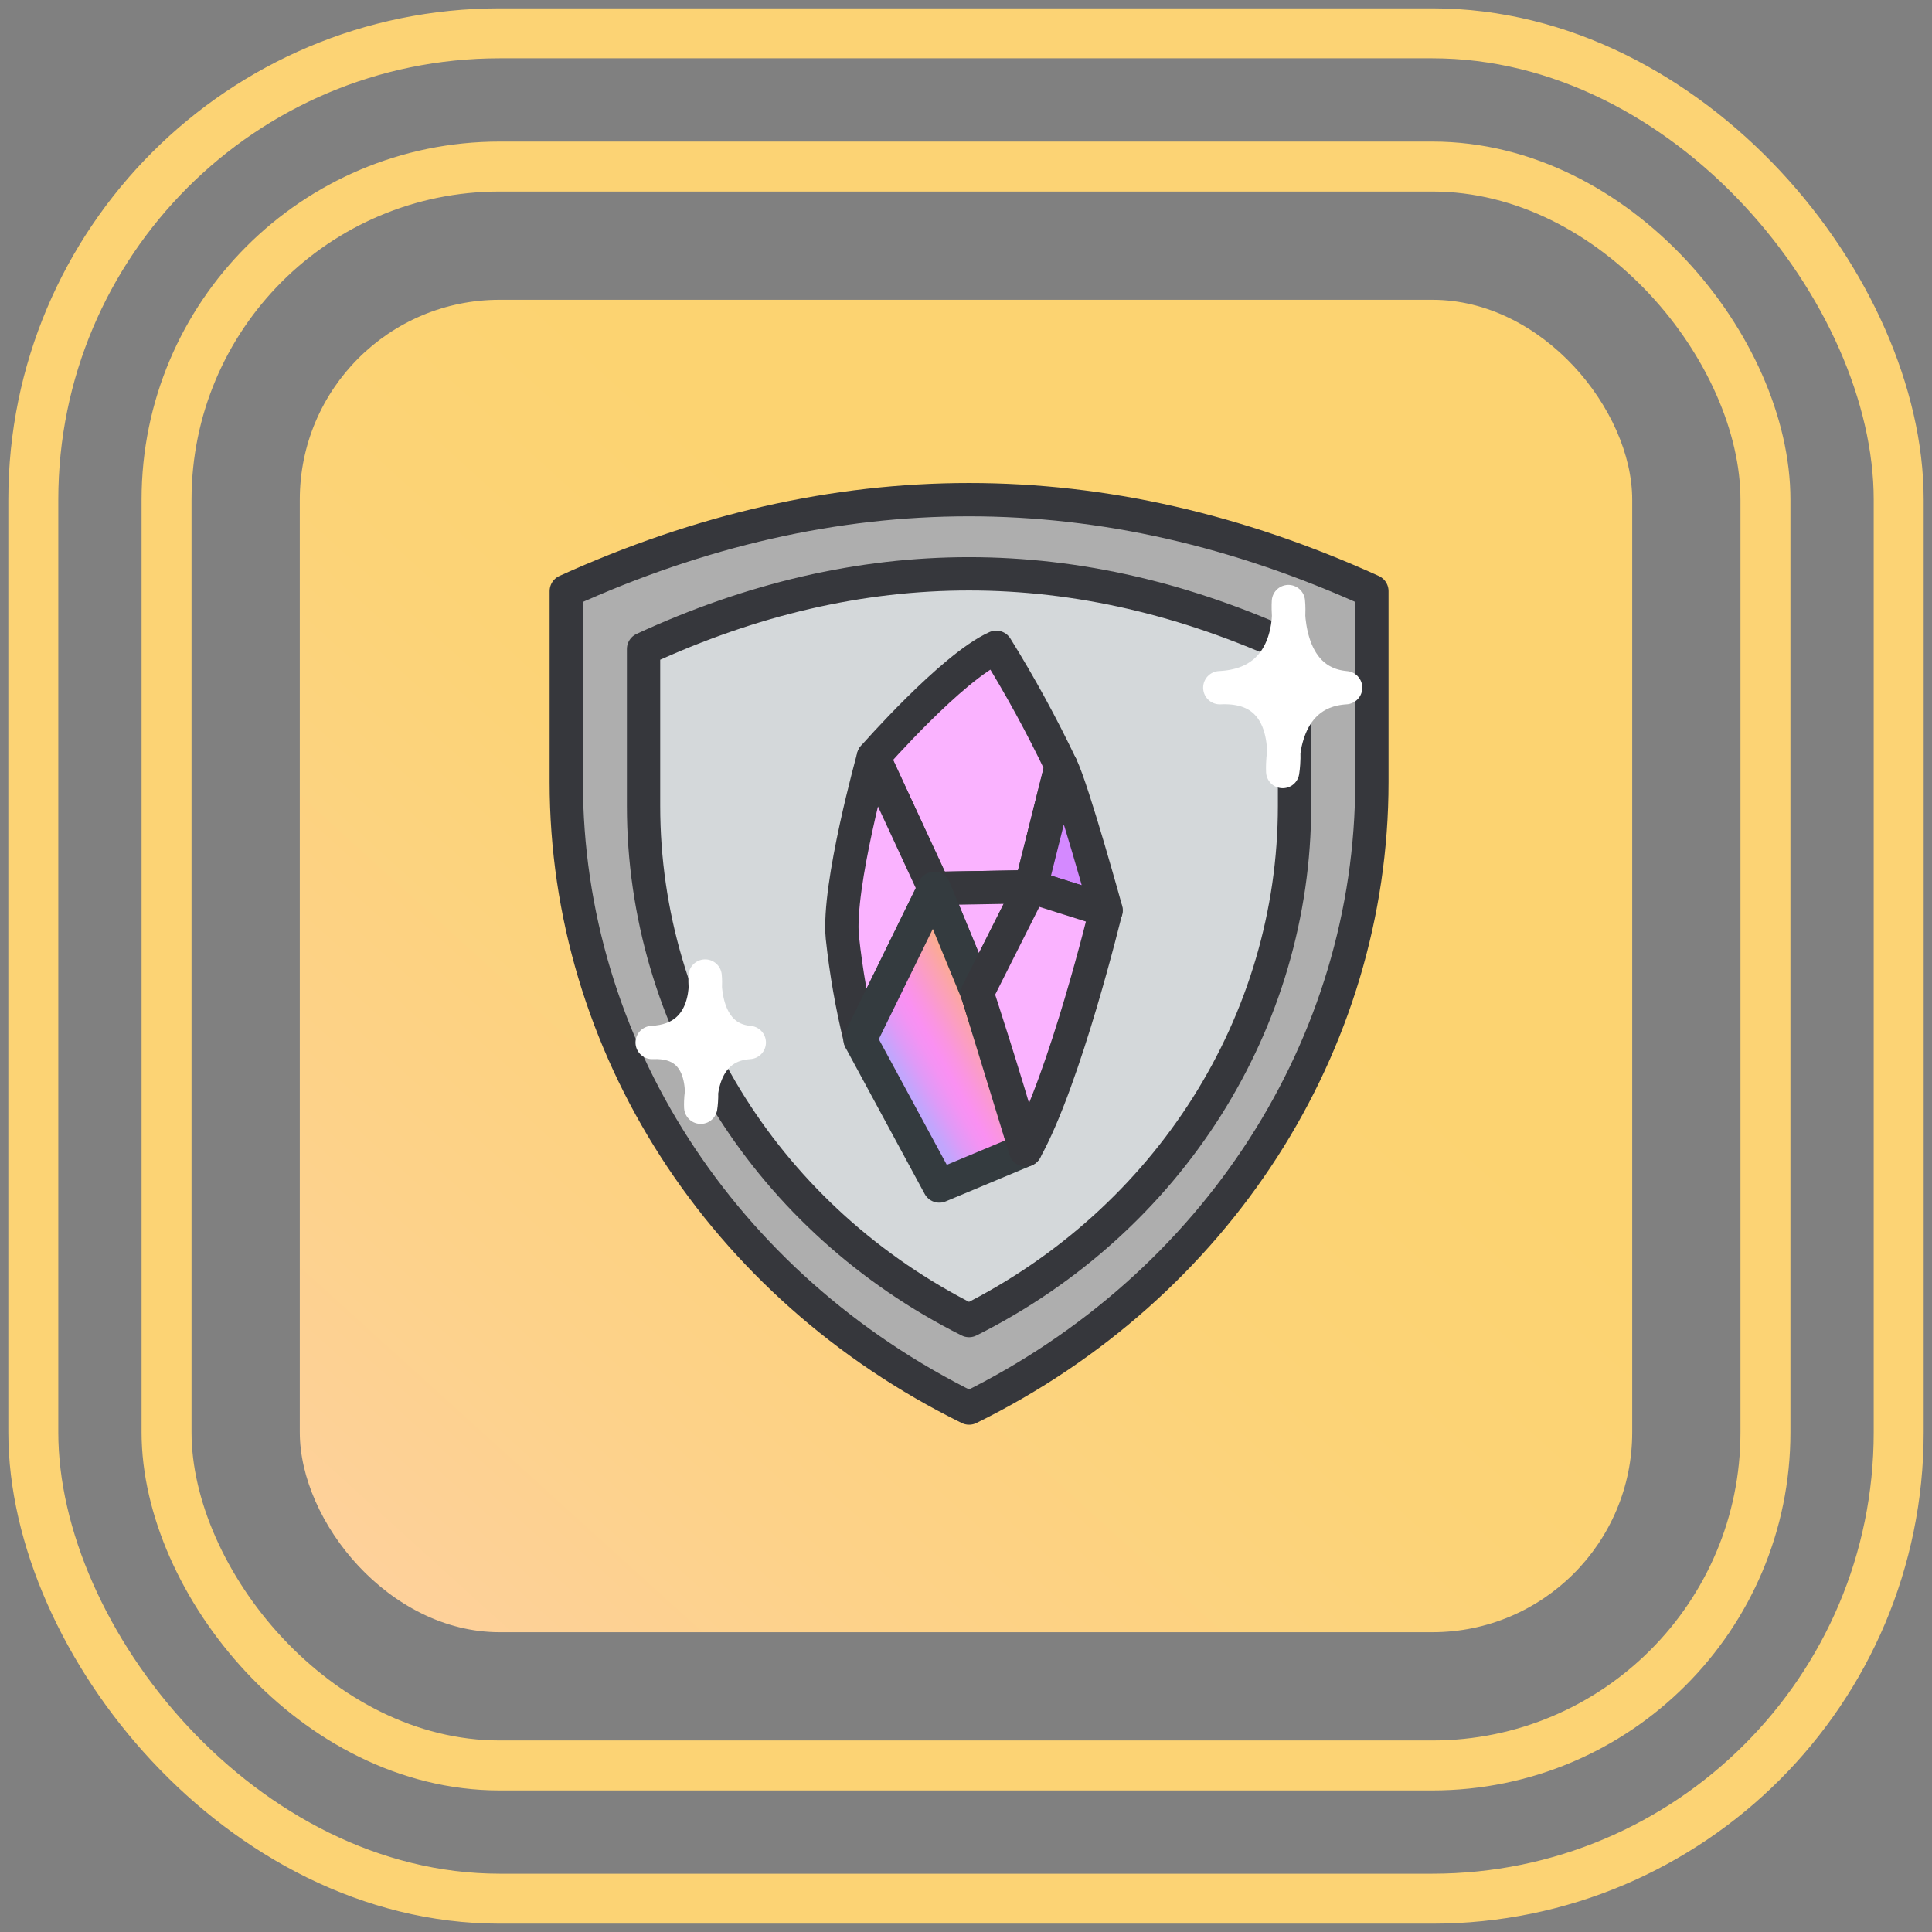
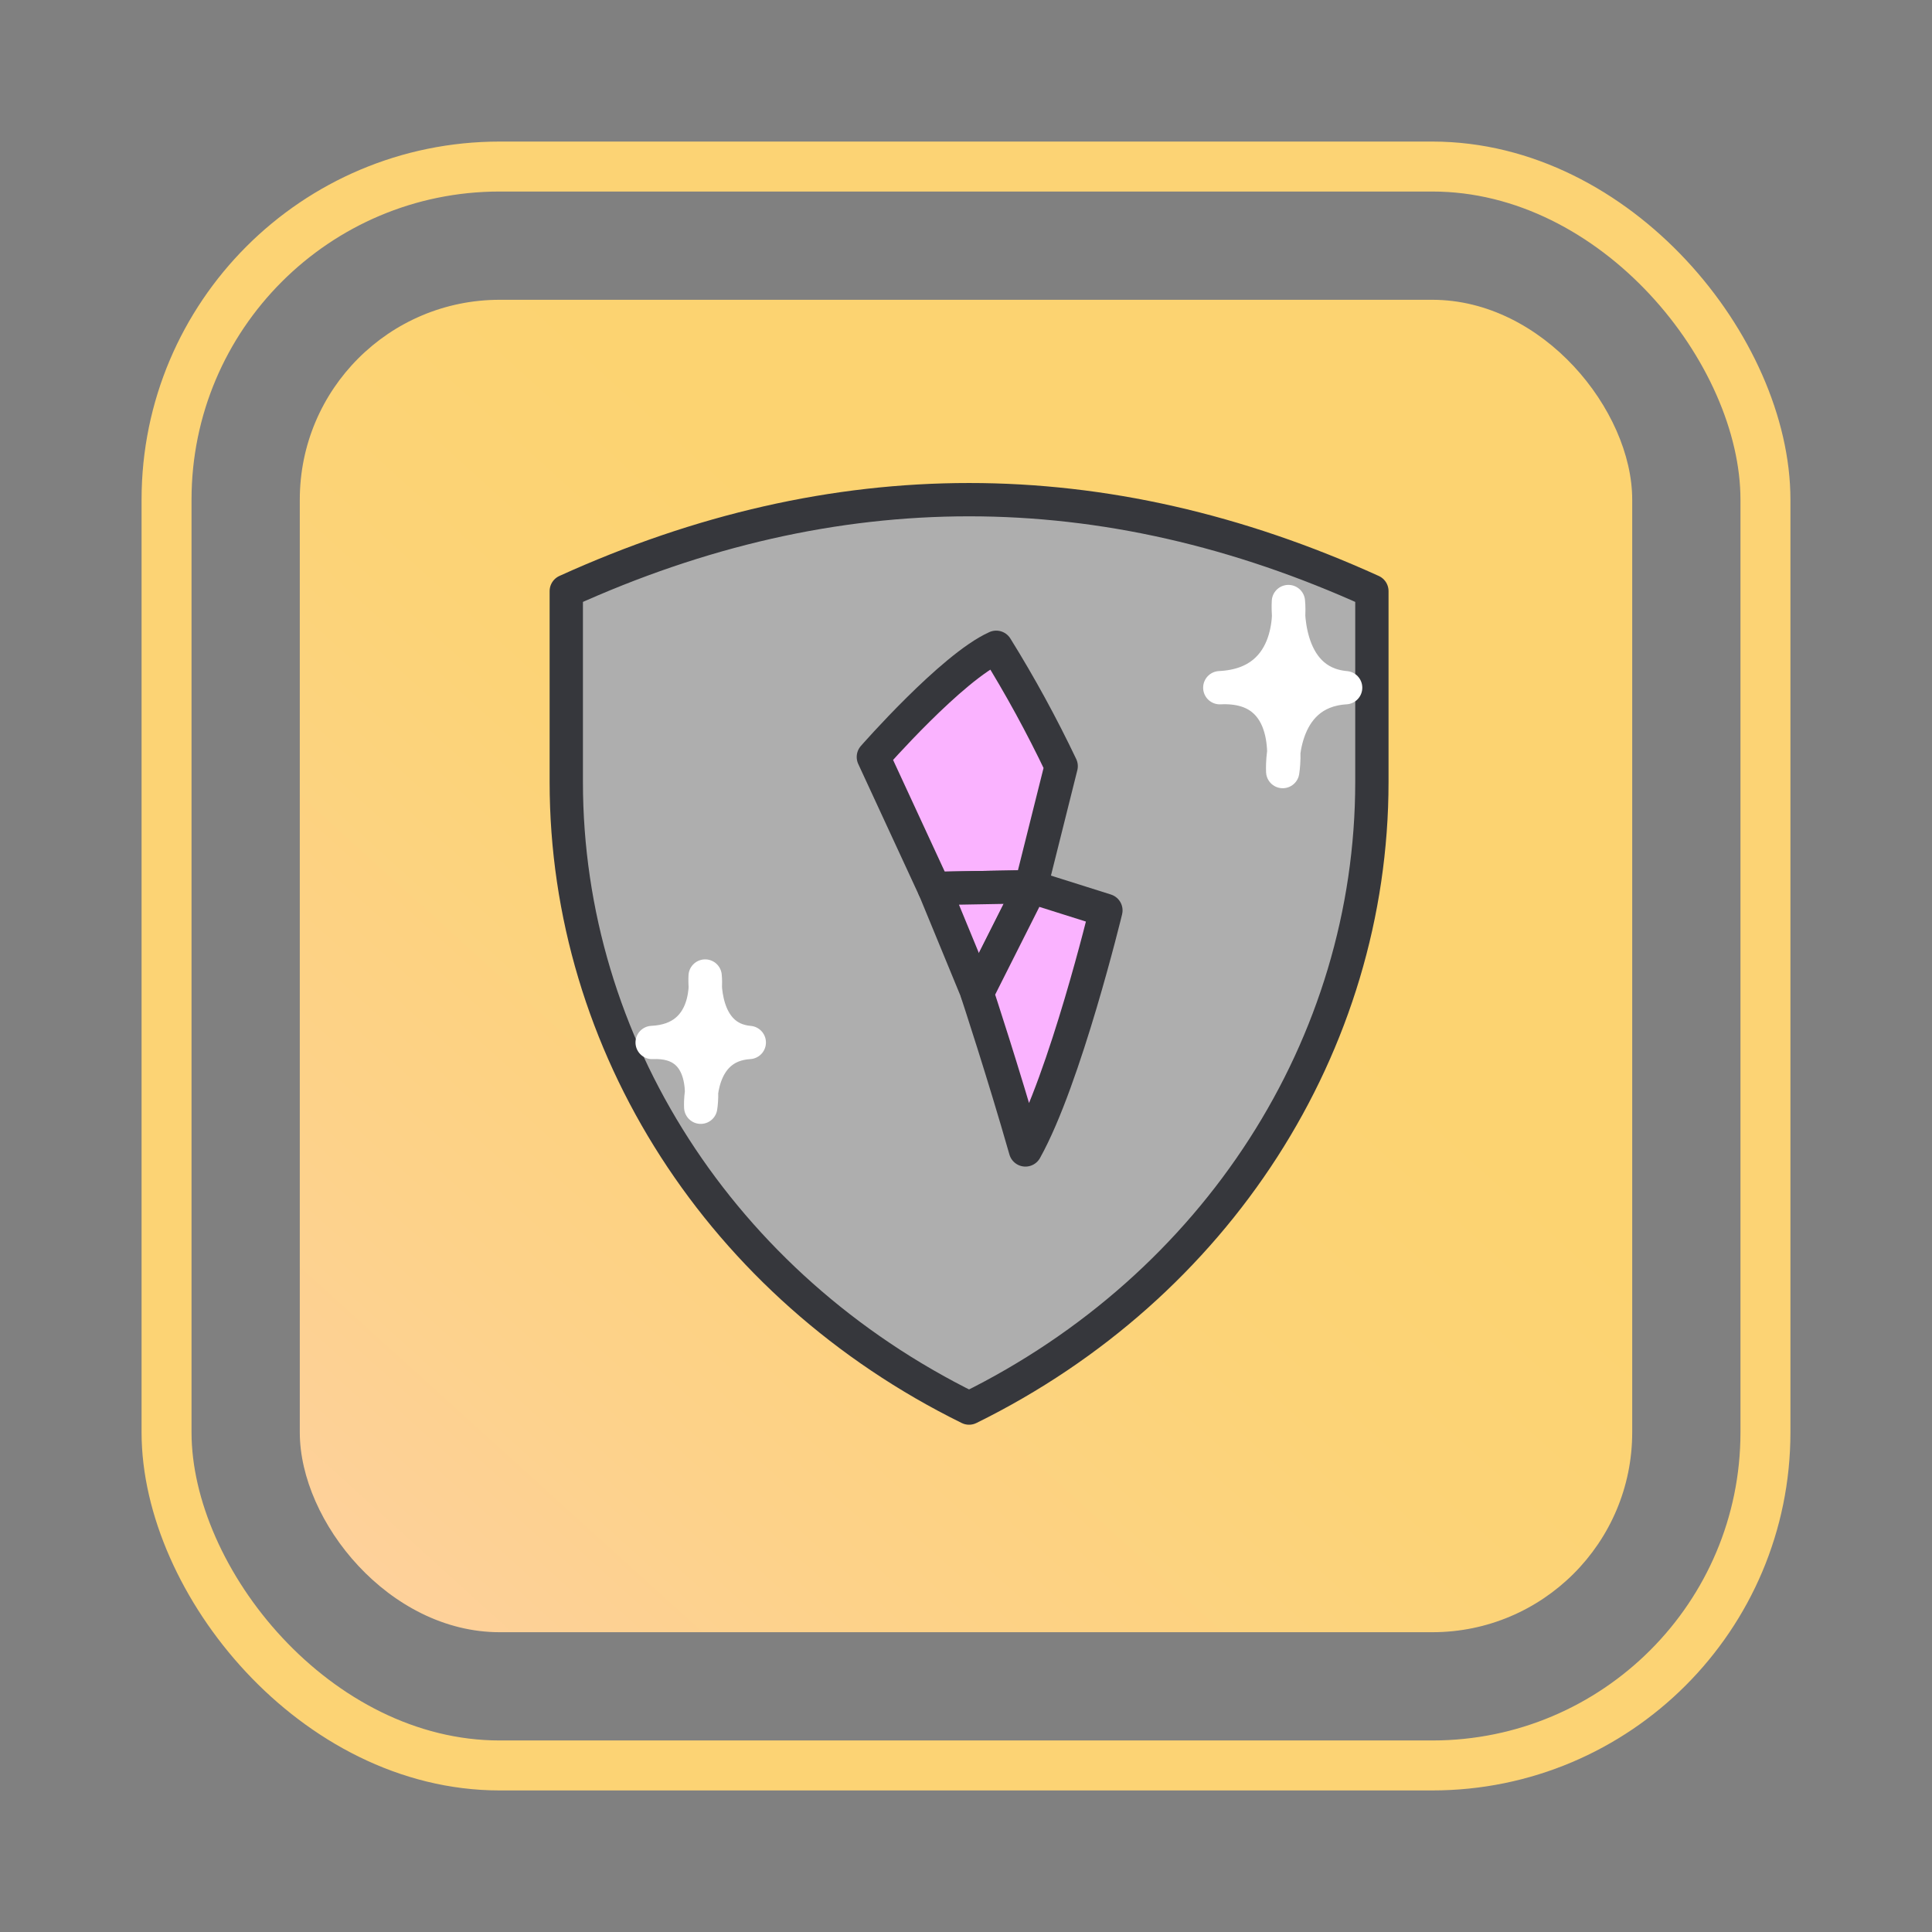
<svg xmlns="http://www.w3.org/2000/svg" width="58" height="58" viewBox="0 0 58 58" fill="none">
  <rect x="0" y="0" width="58" height="58" fill="#808080" stroke="none" />
  <rect x="5" y="5" width="48" height="48" rx="10" stroke="#FCD374" stroke-width="1.5" />
-   <rect x="1" y="1" width="56" height="56" rx="14" stroke="#FCD374" stroke-width="1.5" />
  <rect x="9" y="9" width="40" height="40" rx="6" fill="url(#paint0_linear_19834_12222)" />
  <path d="M29.092 42.271C21.657 38.61 17 31.37 17 23.477V17.746C25.062 14.085 33.124 14.085 41.185 17.746V23.478C41.184 31.37 36.526 38.61 29.092 42.271Z" fill="#AEAEAE" stroke="#36373C" stroke-linejoin="round" />
-   <path d="M29.091 39.644C23.084 36.634 19.32 30.683 19.32 24.196V19.484C25.834 16.474 32.348 16.474 38.863 19.484V24.196C38.861 30.683 35.097 36.634 29.091 39.644Z" fill="#D4D8DA" stroke="#36373C" stroke-linejoin="round" />
  <path d="M38.679 18.059C38.679 18.059 38.97 20.532 36.619 20.645C38.956 20.532 38.508 23.163 38.508 23.163C38.508 23.163 38.362 20.768 40.397 20.645C38.508 20.479 38.679 18.059 38.679 18.059ZM21.169 29.301C21.169 29.301 21.393 31.208 19.578 31.296C21.383 31.211 21.036 33.24 21.036 33.24C21.036 33.24 20.924 31.392 22.494 31.296C21.036 31.169 21.169 29.301 21.169 29.301Z" fill="white" stroke="white" stroke-linejoin="round" />
  <path d="M28.044 26.671L26.219 22.725C26.219 22.725 28.576 20.032 29.907 19.432C30.623 20.584 31.274 21.776 31.857 23.001L30.951 26.621L28.044 26.671Z" fill="#FAB3FF" stroke="#36373C" stroke-linejoin="round" />
-   <path d="M30.953 26.621L33.207 27.332C33.207 27.332 32.211 23.723 31.859 23.002L30.953 26.621Z" fill="#D489FF" stroke="#36373C" stroke-linejoin="round" />
  <path d="M28.047 26.672L29.344 29.82L30.954 26.621L28.047 26.672Z" fill="#FAB3FF" stroke="#36373C" stroke-linejoin="round" />
-   <path d="M26.22 22.725C26.22 22.725 25.137 26.606 25.288 28.141C25.399 29.174 25.578 30.198 25.826 31.207L28.048 26.671L26.22 22.725Z" fill="#FAB3FF" stroke="#36373C" stroke-linejoin="round" />
-   <path d="M25.82 31.207L28.199 35.605L30.785 34.523L29.34 29.82L28.043 26.671L25.82 31.207Z" fill="url(#paint1_linear_19834_12222)" stroke="#343B3F" stroke-linejoin="round" />
  <path d="M29.336 29.819L30.947 26.62L33.2 27.331C33.2 27.331 31.977 32.387 30.784 34.522C30.126 32.213 29.336 29.819 29.336 29.819Z" fill="#FAB3FF" stroke="#36373C" stroke-linejoin="round" />
  <defs>
    <linearGradient id="paint0_linear_19834_12222" x1="-3.239" y1="64.597" x2="35.057" y2="22.365" gradientUnits="userSpaceOnUse">
      <stop stop-color="#FFCECD" />
      <stop offset="0.287" stop-color="#FED0A6" />
      <stop offset="0.557" stop-color="#FDD289" />
      <stop offset="0.79" stop-color="#FCD377" />
      <stop offset="0.959" stop-color="#FCD371" />
    </linearGradient>
    <linearGradient id="paint1_linear_19834_12222" x1="26.273" y1="32.105" x2="30" y2="29.981" gradientUnits="userSpaceOnUse">
      <stop offset="0.145" stop-color="#C1A6FD" />
      <stop offset="0.261" stop-color="#DF9AF7" />
      <stop offset="0.365" stop-color="#F393F3" />
      <stop offset="0.435" stop-color="#FA90F2" />
      <stop offset="0.528" stop-color="#FA95E0" />
      <stop offset="0.716" stop-color="#FBA3B0" />
      <stop offset="0.98" stop-color="#FDB863" />
      <stop offset="1" stop-color="#FDBA5D" />
    </linearGradient>
  </defs>
</svg>